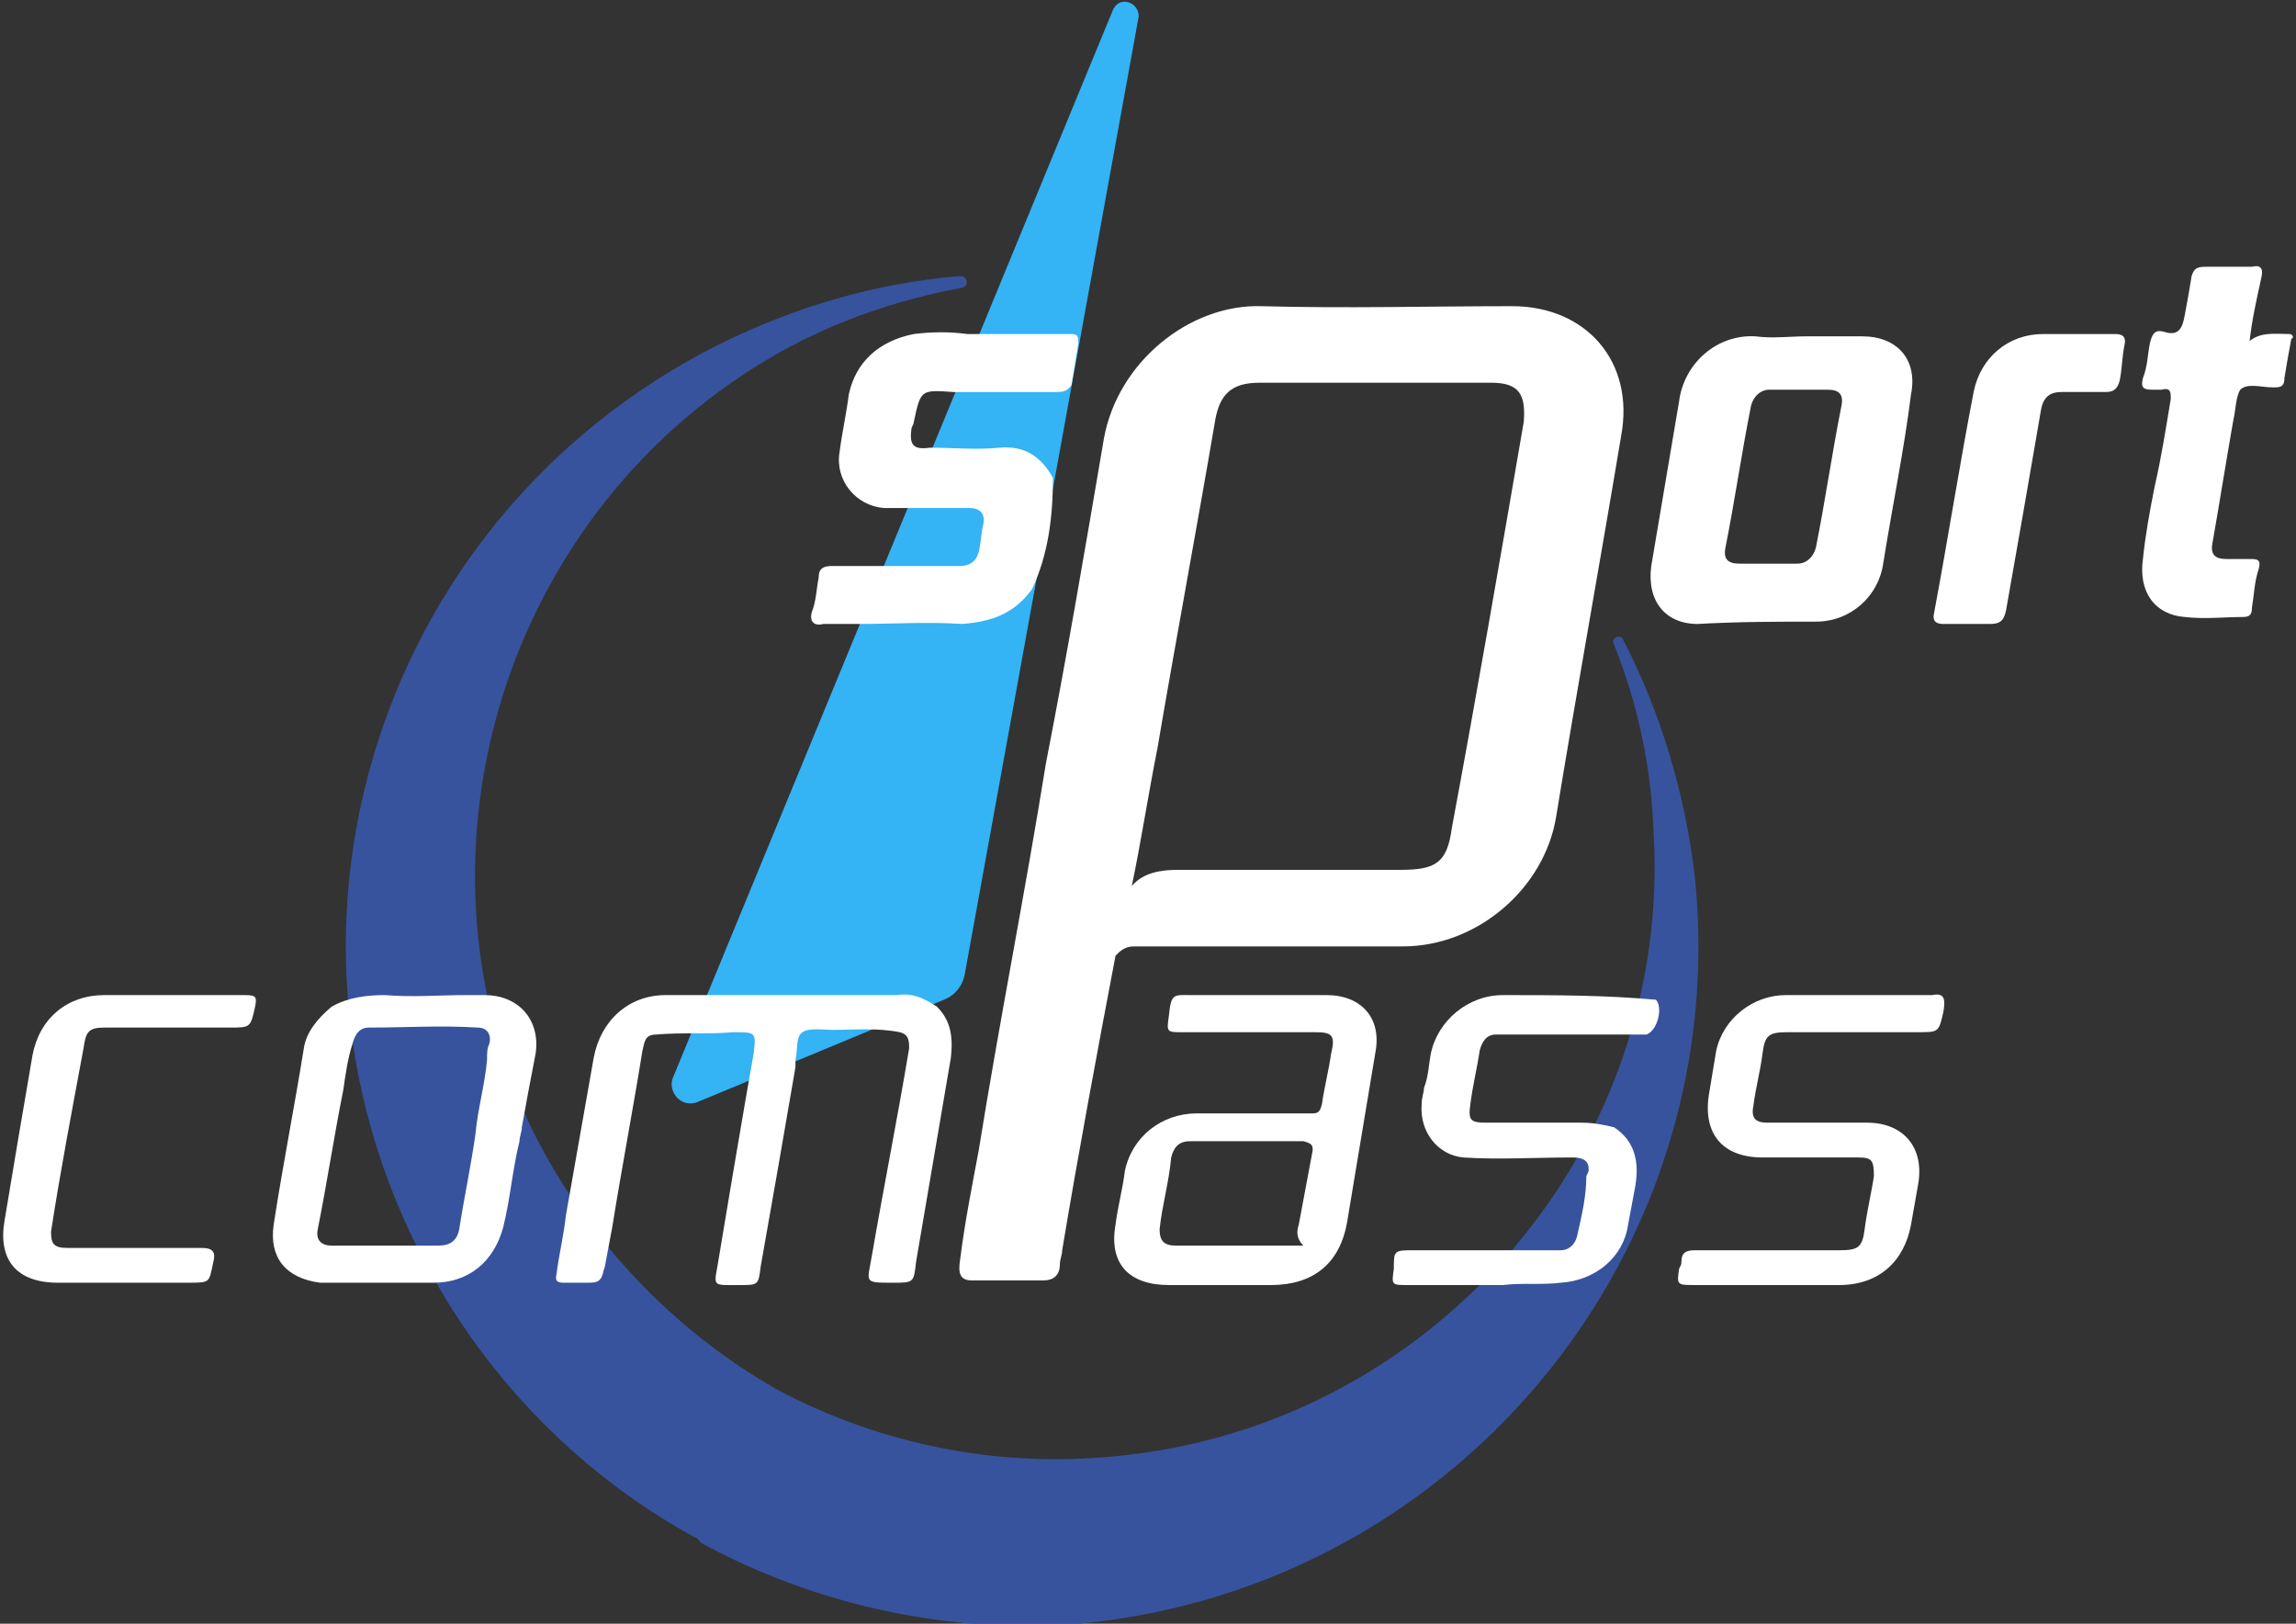
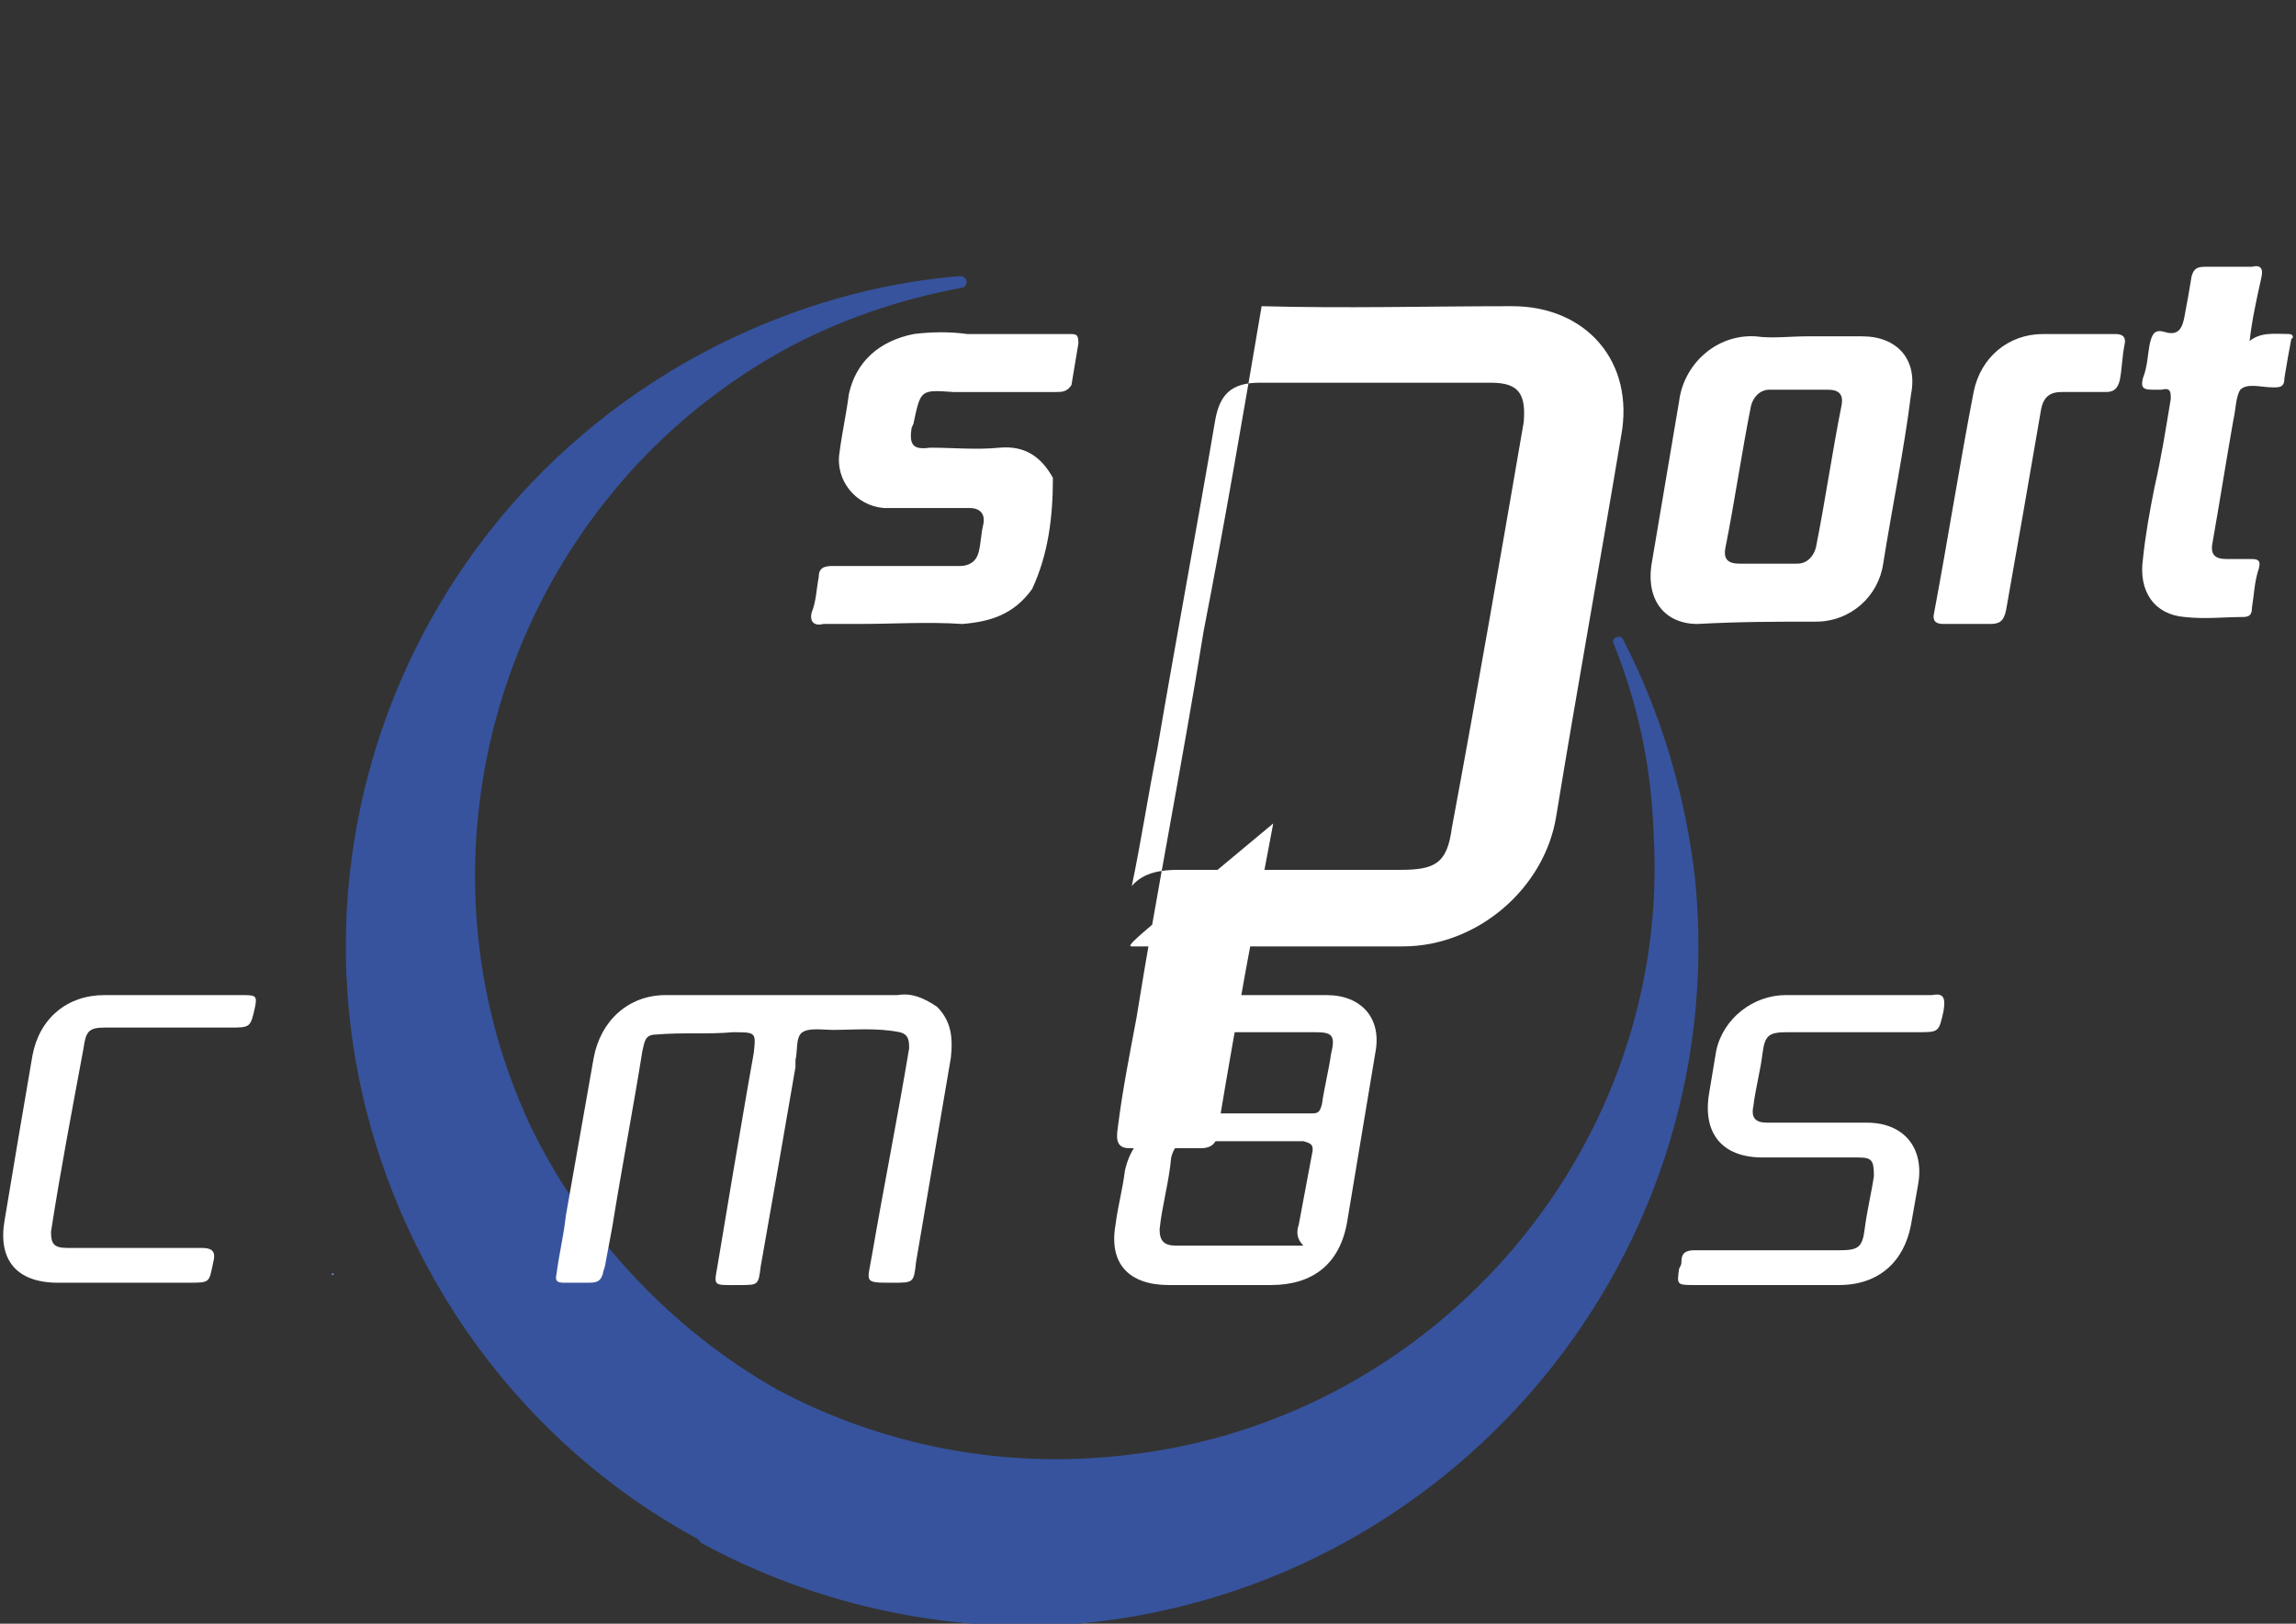
<svg xmlns="http://www.w3.org/2000/svg" version="1.1" id="Layer_1" x="0px" y="0px" viewBox="0 0 99 70" style="enable-background:new 0 0 99 70;" xml:space="preserve">
  <rect x="0" y="0" width="99" height="70" fill="#333333" stroke="none" />
  <style type="text/css">
	.st0{fill:#34B3F5;}
	.st1{fill:#243E84;}
	.st2{fill:#37539D;}
	.st3{fill:#6D8BC6;}
	.st4{fill:#FFFFFF;}
	.st5{opacity:0.8;fill:#34B3F5;enable-background:new    ;}
	.st6{fill:#4C4C4D;}
</style>
  <g>
    <g>
-       <path class="st0" d="M49.1,0.7L41.6,42c-0.1,0.5-0.4,0.9-0.9,1.1l-10.6,4.4c-0.7,0.3-1.3-0.4-1.1-1l19-46.1    C48.3-0.2,49.1,0.1,49.1,0.7z" />
      <g>
        <path class="st2" d="M73.1,38c-0.4-3.7-1.5-7.3-3.1-10.4c-0.1-0.3-0.6-0.1-0.4,0.2c1,2.5,1.6,5.2,1.7,8.1     c0.8,13.4-9.2,25.2-22.5,26.8c-5.5,0.7-10.8-0.4-15.3-2.8l0,0l0,0l0,0c-4.4-2.5-8.2-6.4-10.6-11.3c-5.7-12.1-1-26.8,10.7-33.4     c2.5-1.4,5.2-2.3,7.9-2.8c0.3-0.1,0.2-0.5-0.1-0.5c-3.6,0.3-7.1,1.3-10.5,3c-15,7.6-20.6,26.2-11.8,40.9     c2.7,4.5,6.5,8.1,10.9,10.5c0,0,0.1,0,0.1,0.1c0,0,0.1,0,0.1,0.1c4.4,2.4,9.5,3.7,14.8,3.6C61.9,69.4,74.7,54.7,73.1,38z" />
      </g>
      <path class="st3" d="M14.3,54.9c0.1,0,0.1,0,0.1,0C14.4,55,14.3,55,14.3,54.9z" />
      <g>
        <path class="st4" d="M38.7,42.9c-1.3,0-2.6,0-3.9,0c-1.5,0-2.9,0-4.4,0c-0.6,0-1.2,0-1.7,0c-1.6,0-2.8,1.1-3.1,2.7     c-0.4,2.3-0.8,4.5-1.2,6.8c-0.1,0.9-0.3,1.7-0.4,2.5c-0.1,0.4,0.1,0.4,0.4,0.4c0.4,0,0.7,0,1,0c0.4,0,0.5-0.1,0.6-0.4     c0-0.1,0.1-0.3,0.1-0.4c0.1-0.5,0.2-1.1,0.3-1.6c0.4-2.5,0.9-5.1,1.3-7.6c0.1-0.4,0.1-0.7,0.6-0.7c1.1-0.1,2.2,0,3.3-0.1     c1,0,1,0,0.9,0.9c-0.1,0.6-0.2,1.1-0.3,1.7c-0.4,2.3-0.8,4.7-1.2,7.1c-0.2,1.3-0.4,1.2,0.9,1.2c0.8,0,0.8,0,0.9-0.8     c0.5-2.8,1-5.7,1.5-8.6c0-0.1,0-0.1,0-0.3c0.1-0.4,0-1,0.3-1.2c0.3-0.2,0.9-0.1,1.3-0.1c0.9,0,1.9-0.1,2.9,0.1     c0.4,0.1,0.4,0.4,0.4,0.7c-0.5,3-1.1,6-1.6,8.9c-0.2,1.2-0.4,1.2,0.9,1.2c0.9,0,0.9,0,1-0.9c0.5-2.9,1-5.9,1.5-8.8     c0.1-0.9,0-1.6-0.6-2.2C39.8,43,39.3,42.8,38.7,42.9z" />
        <path class="st4" d="M44.5,25.4c0.7-1.5,0.9-3.1,0.9-4.8c-0.5-0.9-1.2-1.4-2.3-1.3c-1,0.1-2,0-3,0c-0.7,0.1-0.9-0.1-0.8-0.8     c0-0.1,0.1-0.2,0.1-0.3c0.3-1.4,0.3-1.4,1.7-1.3c1.5,0,3,0,4.4,0c0.3,0,0.5,0,0.7-0.3c0.1-0.6,0.2-1.2,0.3-1.8     c0-0.4-0.1-0.4-0.4-0.4c-1.1,0-2.2,0-3.3,0c-0.2,0-0.4,0-0.6,0c-0.1,0-0.4,0-0.5,0c-0.7-0.1-1.5-0.1-2.3,0     c-1.5,0.3-2.5,1.2-2.8,2.6c-0.1,0.8-0.3,1.7-0.4,2.5c-0.2,1.2,0.7,2.3,1.9,2.4c0.3,0,0.6,0,0.9,0c0.9,0,1.9,0,2.8,0     c0.4,0,0.7,0.2,0.6,0.7c-0.1,0.4-0.1,0.8-0.2,1.2c-0.1,0.4-0.4,0.6-0.8,0.6c-1.1,0-2.2,0-3.3,0c-0.7,0-1.5,0-2.2,0     c-0.4,0-0.6,0.1-0.6,0.5c-0.1,0.5-0.1,1-0.3,1.5c-0.1,0.4,0.1,0.6,0.5,0.5c0.5,0,1,0,1.5,0c1.5,0,3-0.1,4.5,0     C42.7,26.8,43.7,26.5,44.5,25.4z" />
-         <path class="st4" d="M20.9,42.9c-0.3,0-0.5,0-0.8,0c-1.2,0-2.3,0.1-3.5,0c-0.8,0-1.6,0.1-2.3,0.5c-0.6,0.5-1.1,1.1-1.2,1.8     c-0.4,2.5-0.9,5-1.3,7.6c-0.2,1.4,0.5,2.3,2,2.5c0.1,0,0.1,0,0.1,0c1.3,0,2.6,0,3.9,0c0.3,0,0.7,0,0.9,0c1.5,0,2.6-0.9,3-2.4     c0.3-1.2,0.4-2.5,0.7-3.7c0-0.2,0.1-0.4,0.1-0.6c0.2-1.1,0.4-2.2,0.6-3.2C23.3,43.9,22.3,42.9,20.9,42.9z M21.1,45     c-0.1,0.2-0.1,0.4-0.1,0.7c-0.1,1.1-0.4,2.1-0.5,3.2c-0.2,1.4-0.5,2.8-0.7,4.1c-0.1,0.5-0.4,0.7-0.9,0.7c-0.6,0-1.2,0-1.8,0     c-0.9,0-1.8,0-2.8,0c-0.4,0-0.7-0.2-0.6-0.7c0.4-2,0.7-4,1.1-6c0.1-0.7,0.2-1.4,0.4-2c0.1-0.4,0.3-0.7,0.7-0.7     c1.6,0,3.1-0.1,4.7,0C21,44.3,21.2,44.6,21.1,45z" />
        <path class="st4" d="M98.7,14.4c-0.6,0-1.2-0.1-1.7,0.3c0.1-0.9,0.3-1.8,0.5-2.7c0.1-0.4,0-0.6-0.4-0.5c-0.7,0-1.3,0-2,0     c-0.4,0-0.5,0.1-0.6,0.4c-0.1,0.6-0.2,1.2-0.3,1.7c-0.1,0.6-0.3,0.9-0.9,0.7c-0.4-0.1-0.5,0.1-0.6,0.5c-0.1,0.5-0.1,1-0.3,1.5     c-0.1,0.4,0,0.5,0.4,0.5c0.1,0,0.2,0,0.4,0c0.4-0.1,0.4,0.1,0.4,0.4c-0.2,1.2-0.4,2.5-0.7,3.8c-0.2,1-0.4,2.1-0.5,3.1     c-0.2,1.4,0.5,2.4,1.8,2.5c0.9,0.1,1.7,0,2.5,0c0.3,0,0.4-0.1,0.4-0.4c0.1-0.6,0.1-1.1,0.3-1.7c0.1-0.4-0.1-0.4-0.4-0.4     c-0.4,0-0.7,0-1,0c-0.5,0-0.7-0.2-0.6-0.7c0.3-1.7,0.6-3.6,0.9-5.3c0.1-0.4,0.1-1,0.3-1.3c0.3-0.3,0.9-0.1,1.4-0.1     c0.1,0,0.1,0,0.1,0c0.3,0,0.4-0.1,0.4-0.4c0.1-0.6,0.2-1.2,0.3-1.7C98.9,14.6,98.9,14.4,98.7,14.4z" />
        <path class="st4" d="M83.3,42.9c-2.1,0-4.2,0-6.3,0c-1.4,0-2.7,1-3,2.4c-0.1,0.6-0.2,1.2-0.3,1.8c-0.3,1.7,0.5,2.8,2.3,2.8     c1.4,0,2.8,0,4.1,0c0.6,0,0.7,0.1,0.7,0.8c-0.1,0.7-0.3,1.5-0.4,2.3c-0.1,0.8-0.3,0.9-1.1,0.9c-2,0-4.1,0-6.2,0     c-0.4,0-0.6,0.1-0.6,0.5c0,0.1,0,0.1-0.1,0.3c-0.1,0.7-0.1,0.7,0.7,0.7c1,0,2.1,0,3.1,0c1,0,2,0,3.1,0c1.7,0,2.8-1,3.1-2.6     c0.1-0.6,0.2-1.1,0.3-1.7c0.3-1.6-0.6-2.7-2.2-2.7c-1.5,0-2.9,0-4.3,0c-0.5,0-0.7-0.2-0.6-0.7c0.1-0.8,0.3-1.5,0.4-2.3     c0.1-0.8,0.3-0.9,1.1-0.9c1.9,0,3.7,0,5.6,0c0.9,0,0.9,0,1.1-0.9C83.9,43,83.8,42.8,83.3,42.9z" />
        <path class="st4" d="M10.4,42.9c-2,0-3.9,0-5.9,0c-1.6,0-2.8,1-3.1,2.6c-0.4,2.3-0.8,4.7-1.2,7.1c-0.3,1.7,0.5,2.7,2.3,2.7     c0.9,0,1.9,0,2.8,0c0.9,0,1.8,0,2.8,0s0.9,0,1.1-0.9c0.1-0.4,0-0.6-0.5-0.6c-2,0-3.9,0-5.8,0c-0.6,0-0.7-0.2-0.7-0.7     c0.4-2.6,0.9-5.2,1.4-7.9c0.1-0.7,0.2-0.9,0.9-0.9c1.8,0,3.6,0,5.4,0c0.9,0,0.9,0,1.1-0.9C11.1,42.9,11,42.9,10.4,42.9z" />
        <path class="st4" d="M91.2,14.4c-1,0-2.1,0-3.1,0c-1.5,0-2.7,1-3,2.5c-0.6,3.1-1.1,6.3-1.7,9.5c-0.1,0.4,0.1,0.5,0.4,0.5     c0.7,0,1.3,0,2,0c0.4,0,0.6-0.1,0.7-0.6c0.5-2.8,1-5.7,1.5-8.6c0.1-0.6,0.4-0.8,0.9-0.8c0.3,0,0.7,0,0.9,0c0.4,0,0.7,0,1,0     s0.5-0.1,0.6-0.5c0.1-0.5,0.1-1,0.2-1.5C91.7,14.5,91.5,14.4,91.2,14.4z" />
-         <path class="st4" d="M64.8,42.9c-1.5,0-2.8,1.1-3.1,2.5c-0.1,0.5-0.1,1-0.3,1.5c0,0.2-0.1,0.4-0.1,0.7c-0.1,1.2,0.7,2.2,1.8,2.3     c1.5,0.1,3.1,0,4.7,0c0.4,0,0.7,0.1,0.7,0.5c0,0.1,0,0.1-0.1,0.3l0,0l0,0l0,0c0,0.9-0.2,1.7-0.4,2.6c-0.1,0.4-0.4,0.6-0.7,0.6     s-0.8,0-1.2,0c-1.7,0-3.3,0-5.1,0c-0.9,0-0.9,0-0.9,0.8c-0.1,0.7-0.1,0.7,0.6,0.7c1.4,0,2.7,0,4.1,0c0.8-0.1,1.7,0,2.5-0.1     c1.5-0.1,2.7-1.1,2.9-2.5c0.1-0.5,0.2-1.1,0.3-1.6c0.2-1.1,0-2-0.9-2.6c-0.4-0.1-0.9-0.2-1.4-0.2c-1.4,0-2.7,0-4.1,0     c-0.7,0-0.8-0.1-0.7-0.8c0.1-0.8,0.3-1.6,0.4-2.3c0.1-0.4,0.3-0.7,0.7-0.7c2.2,0,4.3,0,6.5,0c0.5-0.2,0.7-1.2,0.4-1.5     C69.2,42.9,67,42.9,64.8,42.9z" />
-         <path class="st4" d="M48.9,40.8c2,0,4.1,0,6.1,0c1.8,0,3.7,0,5.5,0c3.2,0,6.1-2.5,6.6-5.6c0.9-5.5,1.9-11,2.8-16.4     c0.6-3.2-1.5-5.6-4.7-5.6c-3.6,0-7.2,0.1-10.8,0c-3.1-0.1-6.2,2.4-6.8,5.7c-0.8,4.7-1.6,9.4-2.5,14c-0.9,5.6-2,11.1-2.9,16.7     c-0.3,1.6-0.6,3.1-0.8,4.7c-0.1,0.6,0,0.9,0.5,0.9c1,0,2.1,0,3.1,0c0.4,0,0.7-0.2,0.7-0.7c0-0.2,0.1-0.4,0.1-0.6     c0.7-4.2,1.5-8.5,2.3-12.7C48.3,41,48.5,40.8,48.9,40.8z M49.9,32.3c0.8-4.7,1.7-9.5,2.5-14.2c0.2-1.1,0.7-1.6,1.9-1.6     c3.3,0,6.7,0,10,0c1.2,0,1.5,0.5,1.4,1.7c-1,5.8-2,11.6-3.1,17.5c-0.2,1.5-0.7,1.8-2.2,1.8c-3.2,0-6.4,0-9.6,0     c-0.7,0-1.5,0.1-2,0.7C49.2,36.3,49.5,34.3,49.9,32.3z" />
+         <path class="st4" d="M48.9,40.8c2,0,4.1,0,6.1,0c1.8,0,3.7,0,5.5,0c3.2,0,6.1-2.5,6.6-5.6c0.9-5.5,1.9-11,2.8-16.4     c0.6-3.2-1.5-5.6-4.7-5.6c-3.6,0-7.2,0.1-10.8,0c-0.8,4.7-1.6,9.4-2.5,14c-0.9,5.6-2,11.1-2.9,16.7     c-0.3,1.6-0.6,3.1-0.8,4.7c-0.1,0.6,0,0.9,0.5,0.9c1,0,2.1,0,3.1,0c0.4,0,0.7-0.2,0.7-0.7c0-0.2,0.1-0.4,0.1-0.6     c0.7-4.2,1.5-8.5,2.3-12.7C48.3,41,48.5,40.8,48.9,40.8z M49.9,32.3c0.8-4.7,1.7-9.5,2.5-14.2c0.2-1.1,0.7-1.6,1.9-1.6     c3.3,0,6.7,0,10,0c1.2,0,1.5,0.5,1.4,1.7c-1,5.8-2,11.6-3.1,17.5c-0.2,1.5-0.7,1.8-2.2,1.8c-3.2,0-6.4,0-9.6,0     c-0.7,0-1.5,0.1-2,0.7C49.2,36.3,49.5,34.3,49.9,32.3z" />
        <path class="st4" d="M78.3,26.8c1.5,0,2.7-1.1,2.9-2.5c0.4-2.5,0.9-4.9,1.2-7.3c0.3-1.5-0.6-2.5-2.1-2.5c-0.8,0-1.6,0-2.4,0     c-0.7,0-1.5,0.1-2.2,0c-1.7-0.1-3.1,1.2-3.3,2.8c-0.4,2.4-0.8,4.7-1.2,7.1c-0.2,1.5,0.6,2.5,2,2.5C75,26.8,76.6,26.8,78.3,26.8z      M74.4,23.6c0.4-2,0.7-4.1,1.1-6.1c0.1-0.4,0.4-0.7,0.8-0.7c0.9,0,1.7,0,2.5,0c0.5,0,0.7,0.2,0.6,0.7c-0.4,2-0.7,4.1-1.1,6.1     c-0.1,0.4-0.4,0.7-0.8,0.7s-0.9,0-1.2,0c-0.4,0-0.9,0-1.3,0C74.5,24.3,74.3,24.1,74.4,23.6z" />
        <path class="st4" d="M57.2,42.9c-1,0-2,0-3,0c-0.9,0-1.9,0-2.8,0c-0.8,0-0.9-0.1-1,0.9c-0.1,0.7-0.1,0.7,0.6,0.7     c1.9,0,3.8,0,5.7,0c0.7,0,0.9,0.1,0.7,0.9c-0.1,0.7-0.3,1.5-0.4,2.2c-0.1,0.4-0.2,0.4-0.5,0.4c-1.6,0-3.3,0-4.9,0     c-1.5,0-2.8,1-3.1,2.5c-0.1,0.8-0.3,1.5-0.4,2.3c-0.3,1.7,0.6,2.6,2.3,2.6c1.5,0,2.9,0,4.4,0c1.8,0,3-0.9,3.3-2.8     c0.4-2.4,0.8-4.8,1.2-7.2C59.6,43.9,58.7,42.9,57.2,42.9z M56.6,49.6c-0.2,1.1-0.4,2.1-0.6,3.2c-0.1,0.3-0.1,0.6,0.2,0.9     c-2,0-3.8,0-5.5,0c-0.5,0-0.7-0.2-0.7-0.7c0.1-1,0.4-2,0.5-3.1c0.1-0.4,0.3-0.7,0.8-0.7c1.7,0,3.3,0,4.9,0     C56.6,49.3,56.6,49.4,56.6,49.6z" />
      </g>
    </g>
  </g>
</svg>